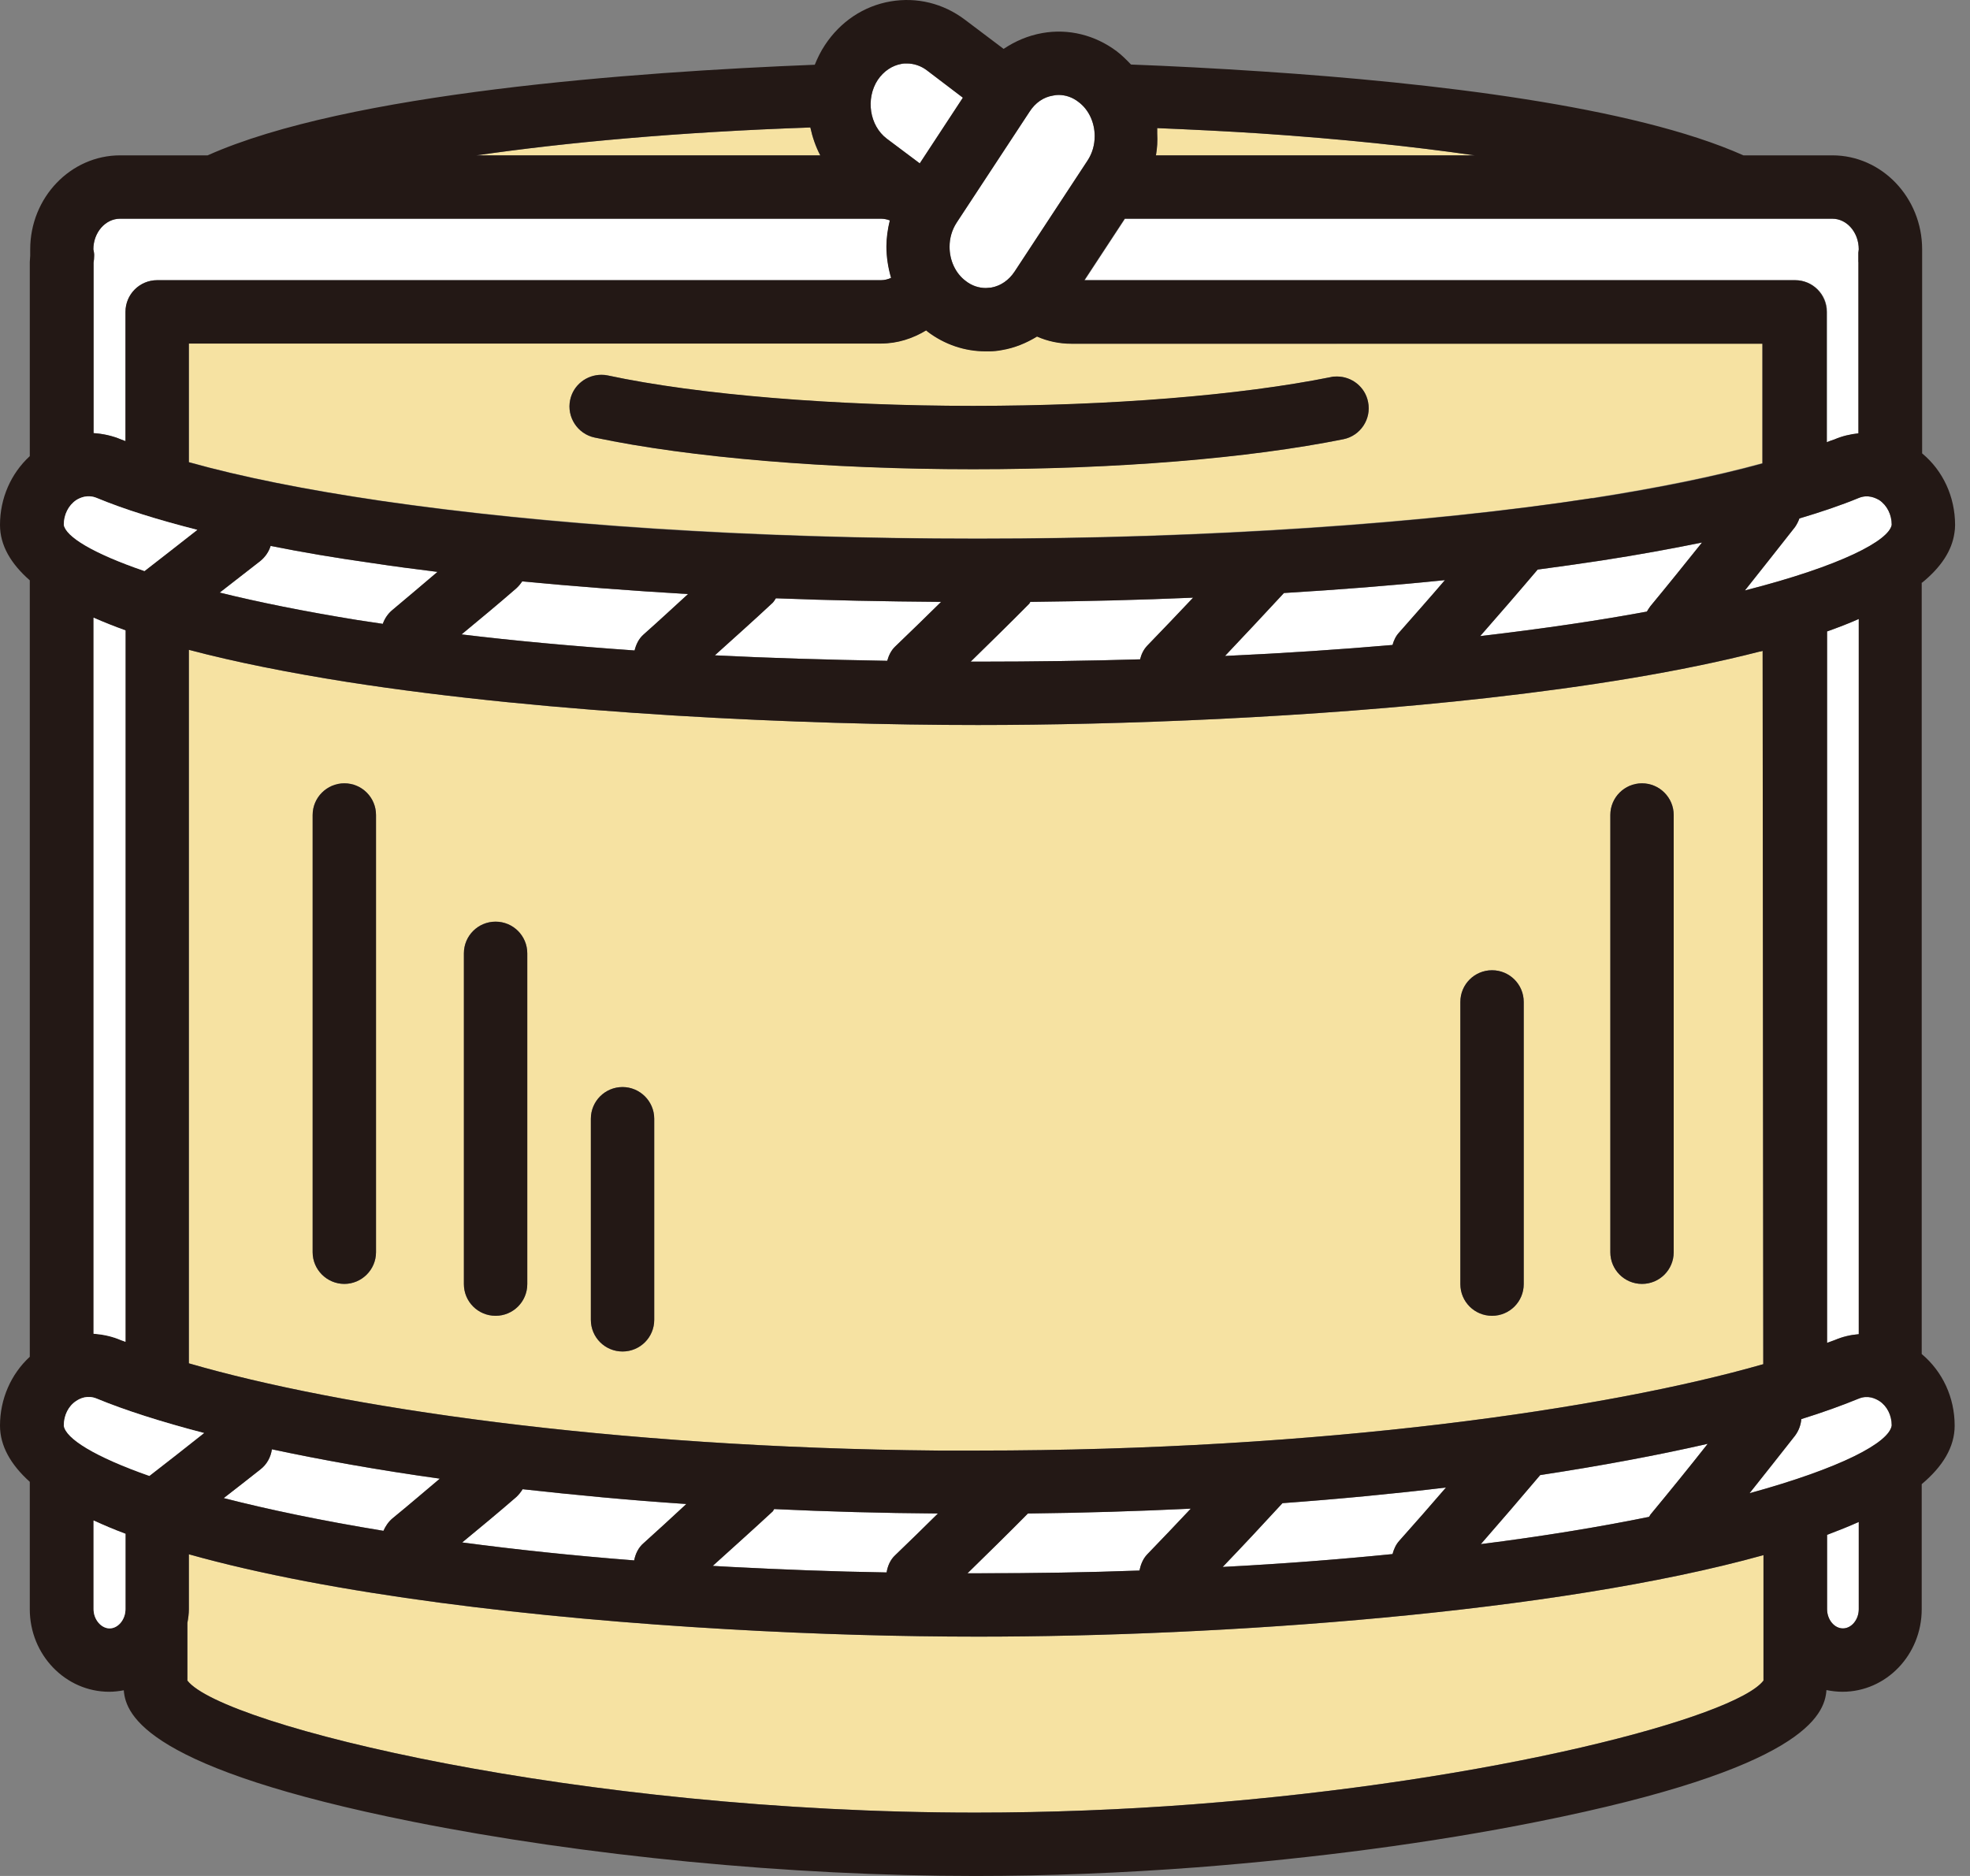
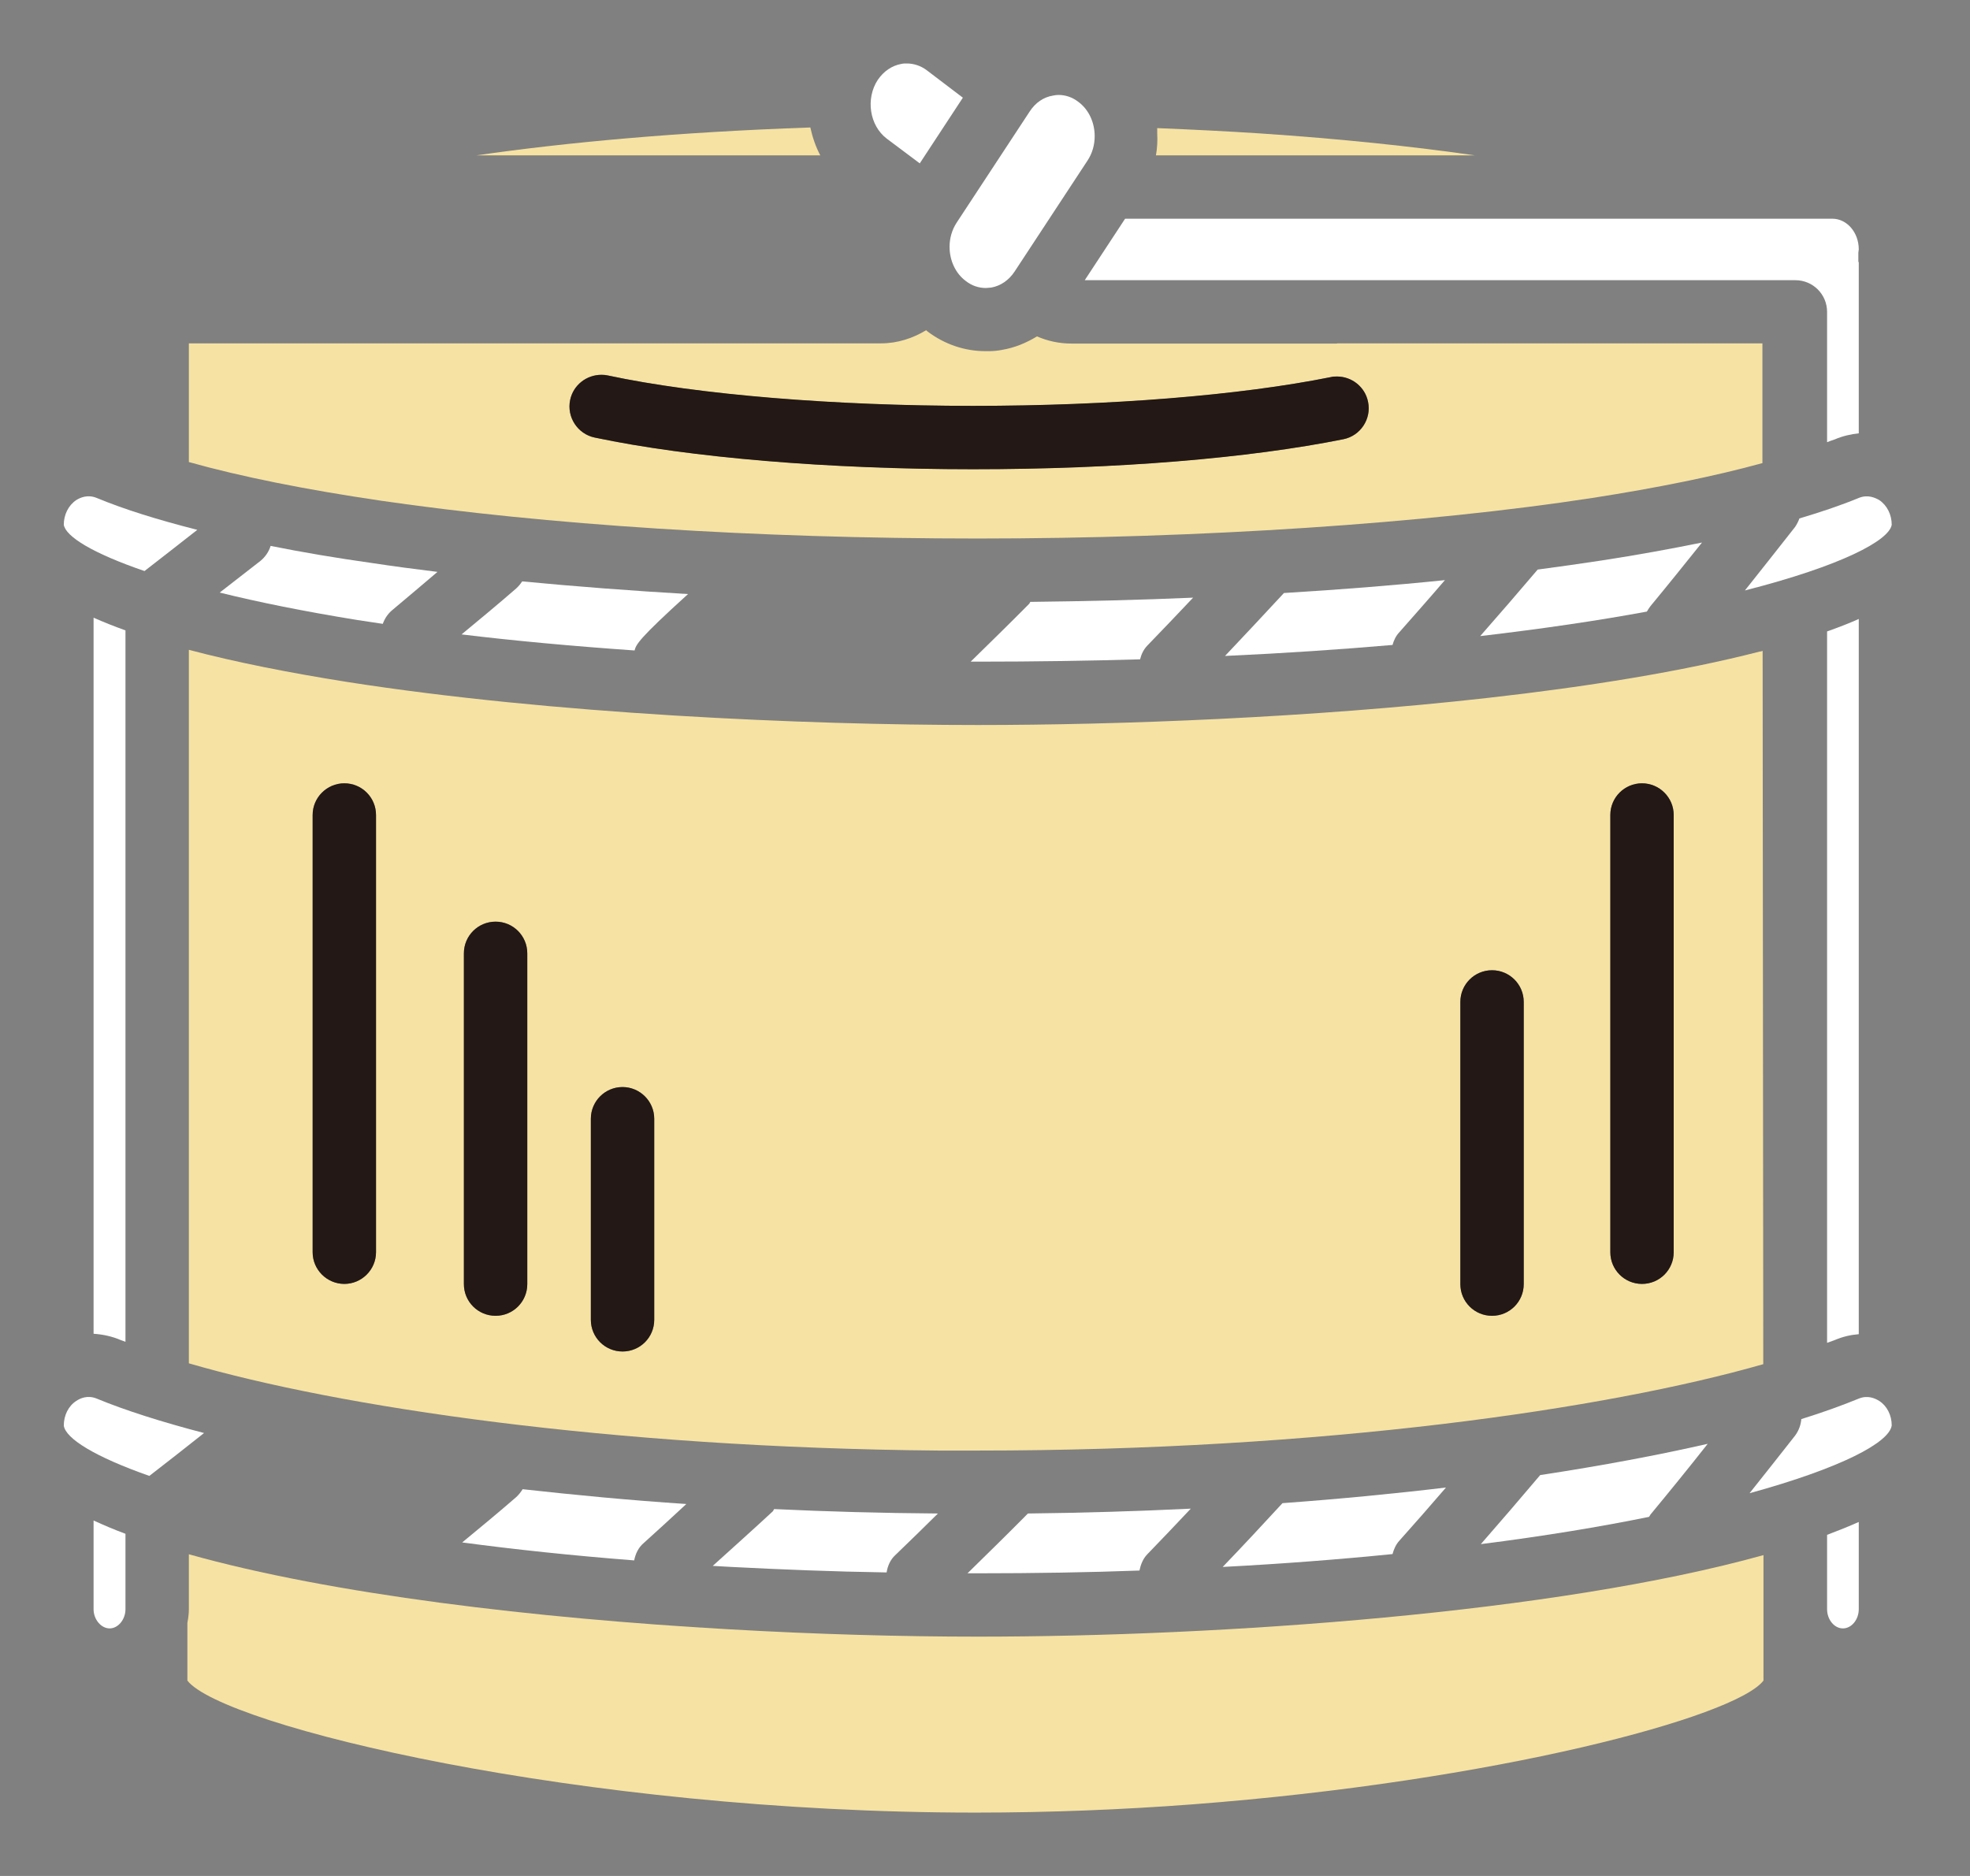
<svg xmlns="http://www.w3.org/2000/svg" width="84" height="80" viewBox="0 0 84 80" fill="none">
  <rect x="0" y="0" width="84" height="80" fill="#808080" stroke="none" />
  <path d="M80.13 21.325C80.464 21.55 80.662 21.947 80.662 22.379C80.554 23.046 78.527 24.127 74.402 25.18C75.113 24.28 75.834 23.379 76.537 22.478C76.618 22.361 76.681 22.235 76.726 22.109C77.662 21.83 78.518 21.541 79.257 21.235C79.653 21.073 79.968 21.235 80.13 21.325Z" fill="white" />
  <path d="M80.13 59.742C80.464 59.958 80.662 60.355 80.662 60.787C80.563 61.517 78.5 62.606 74.6 63.678C75.248 62.868 75.897 62.039 76.537 61.228C76.699 61.012 76.789 60.76 76.807 60.517C77.734 60.229 78.554 59.931 79.257 59.643C79.653 59.481 79.968 59.643 80.13 59.742Z" fill="white" />
  <path d="M79.257 64.904V68.624C79.257 69.065 78.951 69.443 78.581 69.443C78.212 69.443 77.906 69.065 77.906 68.624V65.453C78.383 65.273 78.833 65.093 79.257 64.904Z" fill="white" />
  <path d="M79.257 26.396V56.896C78.915 56.923 78.563 57.004 78.23 57.148C78.131 57.184 78.005 57.229 77.906 57.265V26.928C78.383 26.757 78.833 26.586 79.257 26.396Z" fill="white" />
  <path d="M79.257 11.174V18.479C78.915 18.515 78.563 18.596 78.23 18.74C78.131 18.776 78.005 18.812 77.906 18.857V13.3C77.906 12.552 77.302 11.949 76.555 11.949H46.253L47.974 9.327H78.131C78.752 9.327 79.257 9.913 79.257 10.633L79.239 10.778C79.239 10.877 79.239 10.967 79.239 11.066V11.174H79.257Z" fill="white" />
  <path d="M75.194 66.317V71.668C74.005 73.226 63.737 75.965 50.856 76.946C47.884 77.171 44.767 77.298 41.596 77.298C24.672 77.298 9.476 73.587 7.99 71.668V69.209C8.026 69.011 8.053 68.822 8.053 68.623V66.281C14.142 67.993 22.834 69.011 31.058 69.479C34.805 69.695 38.444 69.794 41.696 69.794C52.063 69.794 66.331 68.786 75.194 66.317Z" fill="#F6E2A2" />
  <path d="M75.158 27.757L75.185 58.175C68.502 60.093 56.369 61.859 41.696 61.859C41.128 61.859 40.57 61.859 40.011 61.859C25.987 61.733 14.457 60.003 8.053 58.139V27.712C10.061 28.243 12.349 28.693 14.799 29.081C23.537 30.45 34.3 30.918 41.696 30.918C47.677 30.918 55.873 30.612 63.413 29.765C67.664 29.288 71.718 28.639 75.041 27.784C75.086 27.784 75.122 27.766 75.158 27.757ZM71.366 53.401V34.755C71.366 34.008 70.754 33.404 70.015 33.404C69.276 33.404 68.664 34.008 68.664 34.755V53.401C68.664 54.148 69.267 54.752 70.015 54.752C70.763 54.752 71.366 54.148 71.366 53.401ZM64.971 54.761V42.727C64.971 41.979 64.368 41.376 63.62 41.376C62.872 41.376 62.269 41.979 62.269 42.727V54.761C62.269 55.509 62.872 56.112 63.62 56.112C64.368 56.112 64.971 55.509 64.971 54.761ZM27.896 56.283V47.708C27.896 46.961 27.284 46.357 26.545 46.357C25.806 46.357 25.194 46.961 25.194 47.708V56.283C25.194 57.031 25.797 57.634 26.545 57.634C27.293 57.634 27.896 57.031 27.896 56.283ZM22.483 54.761V40.655C22.483 39.908 21.879 39.304 21.132 39.304C20.384 39.304 19.78 39.908 19.78 40.655V54.761C19.78 55.509 20.384 56.112 21.132 56.112C21.879 56.112 22.483 55.509 22.483 54.761ZM16.033 53.401V34.755C16.033 34.008 15.43 33.404 14.682 33.404C13.935 33.404 13.331 34.008 13.331 34.755V53.401C13.331 54.148 13.944 54.752 14.682 54.752C15.421 54.752 16.033 54.148 16.033 53.401Z" fill="#F6E2A2" />
  <path d="M72.816 61.571C72.015 62.589 71.195 63.597 70.375 64.588C70.357 64.624 70.339 64.651 70.312 64.687C68.232 65.111 65.836 65.507 63.142 65.849C63.998 64.867 64.845 63.886 65.673 62.904C68.34 62.498 70.727 62.048 72.816 61.571Z" fill="white" />
  <path d="M72.573 23.136C71.844 24.046 71.114 24.955 70.376 25.847C70.322 25.919 70.267 26 70.222 26.081C68.178 26.459 65.809 26.811 63.115 27.126C63.944 26.18 64.764 25.235 65.566 24.289C66.502 24.163 67.412 24.037 68.295 23.901C69.817 23.667 71.249 23.406 72.573 23.136Z" fill="white" />
  <path d="M62.872 6.625H49.289C49.343 6.319 49.361 6.003 49.343 5.697C49.343 5.616 49.343 5.544 49.343 5.463C50.865 5.526 52.324 5.598 53.703 5.688C57.206 5.922 60.26 6.247 62.881 6.625H62.872Z" fill="#F6E2A2" />
  <path d="M61.656 63.435C60.999 64.201 60.332 64.958 59.666 65.705C59.512 65.876 59.431 66.075 59.377 66.273C57.134 66.498 54.72 66.687 52.135 66.822C53 65.921 53.847 65.012 54.684 64.102C57.143 63.922 59.467 63.697 61.656 63.435Z" fill="white" />
  <path d="M61.611 24.739C60.971 25.487 60.314 26.225 59.665 26.964C59.521 27.117 59.431 27.306 59.377 27.504C57.179 27.694 54.801 27.856 52.234 27.973C53.081 27.081 53.919 26.18 54.747 25.289C57.125 25.145 59.431 24.964 61.611 24.739Z" fill="white" />
  <path d="M57.008 14.651H45.686C45.163 14.651 44.668 14.543 44.218 14.345C43.758 14.624 43.263 14.831 42.722 14.921C42.542 14.957 42.353 14.975 42.173 14.975C42.119 14.975 42.074 14.975 42.02 14.975C41.137 14.975 40.282 14.687 39.552 14.137C39.534 14.119 39.516 14.101 39.489 14.083C38.921 14.425 38.273 14.642 37.57 14.642H8.053V19.704C10.296 20.334 13.061 20.884 16.241 21.352C23.23 22.37 32.175 22.965 41.696 22.965C51.217 22.965 60.809 22.325 67.898 21.235C70.673 20.803 73.123 20.307 75.149 19.749V14.642H57.008V14.651ZM57.279 18.731C53.243 19.542 47.487 20.01 41.489 20.01C35.489 20.01 29.41 19.515 25.356 18.659C24.627 18.506 24.158 17.785 24.311 17.056C24.446 16.416 25.014 15.984 25.644 15.984C25.734 15.984 25.825 15.984 25.915 16.011C29.788 16.84 35.462 17.308 41.489 17.308C47.514 17.308 52.883 16.858 56.738 16.083C56.828 16.065 56.918 16.056 57.008 16.056C57.639 16.056 58.206 16.497 58.333 17.137C58.486 17.866 58.008 18.587 57.279 18.731Z" fill="#F6E2A2" />
  <path d="M50.874 25.487C50.226 26.171 49.577 26.856 48.92 27.532C48.758 27.703 48.667 27.901 48.613 28.117C46.425 28.18 44.119 28.216 41.696 28.216H41.389C42.227 27.396 43.065 26.577 43.885 25.748C43.911 25.721 43.911 25.685 43.938 25.667C46.298 25.64 48.613 25.586 50.874 25.487Z" fill="white" />
  <path d="M50.775 64.336C50.163 64.985 49.541 65.642 48.92 66.282C48.73 66.48 48.64 66.723 48.586 66.975C46.398 67.056 44.101 67.093 41.696 67.093H41.254C42.119 66.246 42.984 65.399 43.83 64.543C46.226 64.516 48.541 64.444 50.775 64.336Z" fill="white" />
  <path d="M46.677 5.805C46.677 6.175 46.578 6.535 46.37 6.85L43.263 11.579C43.02 11.948 42.668 12.192 42.263 12.264C42.191 12.264 42.11 12.282 42.038 12.282C41.732 12.282 41.434 12.183 41.182 11.984C40.732 11.651 40.489 11.093 40.489 10.525C40.489 10.165 40.588 9.805 40.795 9.489L43.902 4.76C44.146 4.382 44.497 4.139 44.902 4.076C44.983 4.058 45.055 4.049 45.136 4.049C45.434 4.049 45.731 4.148 45.983 4.346C46.434 4.679 46.677 5.238 46.677 5.805Z" fill="white" />
  <path d="M41.056 4.166L39.218 6.967L37.813 5.914C37.075 5.355 36.904 4.211 37.426 3.409C37.678 3.04 38.029 2.797 38.435 2.725C38.507 2.707 38.588 2.707 38.669 2.707C38.966 2.707 39.264 2.806 39.516 2.995L41.056 4.166Z" fill="white" />
  <path d="M39.993 64.543C39.39 65.138 38.786 65.732 38.174 66.318C37.958 66.516 37.849 66.786 37.804 67.056C35.489 67.02 33.292 66.93 31.193 66.822C30.923 66.804 30.652 66.795 30.391 66.777C31.247 66.002 32.103 65.237 32.949 64.453C32.976 64.426 32.985 64.381 33.012 64.354C35.264 64.462 37.588 64.525 39.993 64.543Z" fill="white" />
-   <path d="M40.128 25.667C39.48 26.306 38.822 26.946 38.174 27.567C37.994 27.738 37.895 27.955 37.831 28.18C35.228 28.135 32.778 28.063 30.481 27.946C31.31 27.198 32.139 26.459 32.949 25.703C33.003 25.649 33.039 25.577 33.084 25.514C35.381 25.604 37.732 25.649 40.128 25.667Z" fill="white" />
-   <path d="M37.949 9.399C37.858 9.769 37.804 10.147 37.804 10.516C37.804 10.967 37.877 11.417 38.003 11.85C37.867 11.912 37.723 11.949 37.57 11.949H6.702C5.954 11.949 5.35 12.552 5.35 13.3V18.812C5.287 18.785 5.215 18.758 5.161 18.74C4.774 18.578 4.387 18.497 3.99 18.47V11.201L4.008 11.057C4.008 10.967 4.026 10.868 4.008 10.778C4.008 10.778 3.99 10.652 3.981 10.633C3.981 9.913 4.495 9.327 5.116 9.327H37.561C37.696 9.327 37.822 9.354 37.94 9.399H37.949Z" fill="white" />
  <path d="M34.976 6.625H20.321C24.122 6.076 28.851 5.634 34.553 5.436C34.643 5.851 34.778 6.247 34.976 6.625Z" fill="#F6E2A2" />
  <path d="M29.265 64.138C28.662 64.696 28.058 65.255 27.446 65.804C27.212 66.002 27.095 66.273 27.041 66.543C24.383 66.336 21.942 66.075 19.708 65.777C20.483 65.138 21.258 64.498 22.014 63.841C22.122 63.742 22.212 63.624 22.285 63.507C24.491 63.751 26.815 63.976 29.265 64.138Z" fill="white" />
-   <path d="M29.337 25.334C28.707 25.91 28.085 26.487 27.446 27.054C27.23 27.243 27.121 27.487 27.058 27.739C24.365 27.55 21.906 27.324 19.681 27.054C20.465 26.406 21.249 25.757 22.014 25.091C22.113 25 22.194 24.901 22.266 24.793C24.518 25.009 26.887 25.19 29.337 25.334Z" fill="white" />
-   <path d="M18.754 63.057C18.078 63.624 17.421 64.192 16.736 64.75C16.556 64.903 16.439 65.084 16.349 65.282C13.709 64.849 11.431 64.372 9.539 63.886C10.061 63.48 10.584 63.075 11.106 62.66C11.386 62.444 11.548 62.129 11.593 61.805C13.709 62.255 16.105 62.688 18.754 63.057Z" fill="white" />
+   <path d="M29.337 25.334C27.23 27.243 27.121 27.487 27.058 27.739C24.365 27.55 21.906 27.324 19.681 27.054C20.465 26.406 21.249 25.757 22.014 25.091C22.113 25 22.194 24.901 22.266 24.793C24.518 25.009 26.887 25.19 29.337 25.334Z" fill="white" />
  <path d="M18.654 24.388C18.015 24.928 17.384 25.469 16.736 26.009C16.538 26.171 16.403 26.378 16.322 26.604C15.952 26.549 15.592 26.495 15.241 26.441C12.962 26.072 11.007 25.676 9.368 25.27C9.944 24.82 10.53 24.37 11.106 23.919C11.313 23.748 11.466 23.523 11.539 23.28C12.881 23.55 14.322 23.793 15.853 24.009C16.754 24.145 17.691 24.271 18.654 24.388Z" fill="white" />
-   <path d="M81.959 24.847C82.752 24.199 83.229 23.496 83.337 22.721C83.355 22.613 83.364 22.505 83.364 22.388C83.364 21.19 82.851 20.073 81.959 19.335V11.174C81.959 11.084 81.959 11.003 81.959 10.904C81.959 10.814 81.959 10.723 81.959 10.633C81.959 8.427 80.239 6.625 78.131 6.625H74.339C69.637 4.526 61.053 3.527 53.847 3.049C51.82 2.914 49.91 2.815 48.226 2.752C48.037 2.554 47.839 2.356 47.614 2.184C46.686 1.491 45.56 1.212 44.443 1.41C43.839 1.518 43.29 1.752 42.794 2.085L41.146 0.842C40.218 0.14 39.092 -0.131 37.975 0.059C36.823 0.257 35.832 0.923 35.174 1.923C34.994 2.193 34.859 2.473 34.742 2.761C27.013 3.067 14.817 3.959 8.854 6.625H5.125C3.009 6.625 1.288 8.427 1.288 10.633C1.288 10.678 1.288 10.723 1.288 10.768C1.288 10.814 1.288 10.85 1.288 10.904C1.288 10.994 1.27 11.084 1.27 11.174V19.452C0.468 20.19 0 21.244 0 22.388C0 23.253 0.459 24.037 1.27 24.748V57.86C0.468 58.598 0 59.661 0 60.796C0 61.661 0.459 62.462 1.27 63.192V68.624C1.27 70.569 2.792 72.145 4.657 72.145C4.873 72.145 5.08 72.118 5.278 72.082C5.359 73.163 6.296 75.424 17.592 77.685C24.951 79.153 33.688 80 41.578 80C44.65 80 47.848 79.874 51.045 79.631C56.062 79.243 61.071 78.586 65.565 77.685C76.888 75.424 77.807 73.154 77.879 72.073C78.104 72.118 78.329 72.145 78.563 72.145C80.428 72.145 81.941 70.569 81.941 68.624V63.291C82.842 62.535 83.346 61.706 83.346 60.796C83.346 59.598 82.833 58.49 81.941 57.742V24.847H81.959ZM49.334 5.463C50.856 5.526 52.315 5.598 53.694 5.688C57.197 5.923 60.251 6.247 62.872 6.625H49.289C49.343 6.319 49.361 6.004 49.343 5.697C49.343 5.616 49.343 5.544 49.343 5.463H49.334ZM47.974 9.327H78.131C78.752 9.327 79.257 9.913 79.257 10.633L79.239 10.778C79.239 10.877 79.239 10.967 79.239 11.066V11.174V18.479C78.897 18.515 78.545 18.596 78.212 18.74C78.113 18.776 77.987 18.812 77.888 18.857V13.3C77.888 12.552 77.284 11.948 76.537 11.948H46.235L47.956 9.327H47.974ZM41.696 61.859C41.128 61.859 40.57 61.859 40.011 61.859C25.987 61.733 14.457 60.003 8.053 58.139V27.712C10.061 28.243 12.349 28.693 14.799 29.081C23.537 30.45 34.3 30.918 41.696 30.918C47.677 30.918 55.873 30.612 63.413 29.765C67.664 29.288 71.718 28.639 75.041 27.784C75.086 27.784 75.122 27.766 75.158 27.757L75.185 58.175C68.502 60.093 56.369 61.859 41.696 61.859ZM72.816 61.571C72.015 62.589 71.195 63.597 70.375 64.588C70.357 64.624 70.339 64.651 70.312 64.687C68.232 65.111 65.836 65.507 63.142 65.849C63.998 64.867 64.845 63.886 65.674 62.904C68.34 62.498 70.727 62.048 72.816 61.571ZM61.656 63.435C60.999 64.201 60.332 64.957 59.666 65.705C59.512 65.876 59.431 66.074 59.377 66.273C57.134 66.498 54.72 66.687 52.135 66.822C53 65.921 53.847 65.012 54.684 64.102C57.143 63.922 59.467 63.697 61.656 63.435ZM50.775 64.336C50.163 64.984 49.541 65.642 48.92 66.282C48.73 66.48 48.64 66.723 48.586 66.975C46.398 67.056 44.101 67.092 41.696 67.092H41.254C42.119 66.246 42.984 65.399 43.83 64.543C46.226 64.516 48.541 64.444 50.775 64.336ZM39.993 64.543C39.39 65.138 38.786 65.732 38.174 66.318C37.958 66.516 37.849 66.786 37.804 67.056C35.489 67.02 33.292 66.93 31.193 66.822C30.923 66.804 30.652 66.795 30.391 66.777C31.247 66.002 32.103 65.237 32.949 64.453C32.976 64.426 32.985 64.381 33.012 64.354C35.264 64.462 37.588 64.525 39.993 64.543ZM29.265 64.138C28.662 64.696 28.058 65.255 27.446 65.804C27.212 66.002 27.095 66.273 27.04 66.543C24.383 66.336 21.942 66.074 19.708 65.777C20.483 65.138 21.258 64.498 22.014 63.841C22.122 63.742 22.212 63.624 22.285 63.507C24.491 63.751 26.815 63.976 29.265 64.138ZM18.754 63.057C18.078 63.624 17.421 64.192 16.736 64.75C16.556 64.903 16.439 65.084 16.349 65.282C13.709 64.849 11.431 64.372 9.539 63.886C10.061 63.48 10.584 63.075 11.106 62.661C11.385 62.444 11.548 62.129 11.593 61.805C13.709 62.255 16.105 62.688 18.754 63.057ZM9.368 25.271C9.944 24.82 10.53 24.37 11.106 23.919C11.313 23.748 11.466 23.523 11.539 23.28C12.881 23.55 14.322 23.793 15.853 24.009C16.754 24.145 17.691 24.271 18.654 24.388C18.015 24.928 17.384 25.469 16.736 26.009C16.538 26.171 16.403 26.378 16.322 26.604C15.952 26.55 15.592 26.496 15.241 26.442C12.962 26.072 11.007 25.676 9.368 25.271ZM19.681 27.054C20.465 26.405 21.249 25.757 22.014 25.09C22.113 25 22.194 24.901 22.267 24.793C24.518 25.009 26.887 25.189 29.337 25.334C28.707 25.91 28.085 26.487 27.446 27.054C27.23 27.243 27.122 27.486 27.058 27.739C24.365 27.549 21.906 27.324 19.681 27.054ZM30.481 27.946C31.31 27.198 32.139 26.46 32.949 25.703C33.003 25.649 33.039 25.577 33.084 25.514C35.381 25.604 37.732 25.649 40.128 25.667C39.48 26.306 38.822 26.946 38.174 27.567C37.993 27.739 37.894 27.955 37.831 28.18C35.228 28.135 32.778 28.063 30.481 27.946ZM41.389 28.216C42.227 27.396 43.065 26.577 43.884 25.748C43.911 25.721 43.911 25.685 43.938 25.667C46.298 25.64 48.613 25.586 50.874 25.487C50.226 26.171 49.577 26.856 48.92 27.532C48.758 27.703 48.667 27.901 48.613 28.117C46.425 28.18 44.119 28.216 41.696 28.216H41.389ZM52.234 27.973C53.081 27.081 53.919 26.18 54.747 25.289C57.125 25.145 59.431 24.964 61.611 24.739C60.972 25.487 60.314 26.225 59.666 26.964C59.521 27.117 59.431 27.306 59.377 27.504C57.179 27.694 54.801 27.856 52.234 27.973ZM70.375 25.847C70.321 25.919 70.267 26 70.222 26.081C68.178 26.46 65.809 26.811 63.115 27.126C63.944 26.18 64.764 25.235 65.565 24.289C66.502 24.163 67.412 24.037 68.295 23.901C69.817 23.667 71.249 23.406 72.573 23.136C71.844 24.046 71.114 24.955 70.375 25.847ZM67.898 21.244C60.809 22.334 51.568 22.974 41.696 22.974C31.823 22.974 23.23 22.379 16.241 21.361C13.061 20.893 10.296 20.343 8.053 19.713V14.651H37.57C38.273 14.651 38.921 14.435 39.489 14.092C39.516 14.11 39.534 14.128 39.552 14.146C40.281 14.696 41.137 14.984 42.02 14.984C42.074 14.984 42.119 14.984 42.173 14.984C42.353 14.984 42.542 14.966 42.722 14.93C43.263 14.84 43.758 14.633 44.218 14.354C44.668 14.552 45.163 14.66 45.686 14.66H75.149V19.767C73.123 20.326 70.673 20.821 67.898 21.253V21.244ZM43.902 4.761C44.146 4.382 44.497 4.139 44.902 4.076C44.983 4.058 45.055 4.049 45.136 4.049C45.434 4.049 45.731 4.148 45.983 4.346C46.434 4.679 46.677 5.238 46.677 5.805C46.677 6.175 46.578 6.535 46.37 6.85L43.263 11.579C43.02 11.948 42.668 12.192 42.263 12.264C42.191 12.264 42.11 12.282 42.038 12.282C41.732 12.282 41.434 12.183 41.182 11.985C40.732 11.651 40.489 11.093 40.489 10.525C40.489 10.165 40.588 9.805 40.795 9.489L43.902 4.761ZM37.426 3.409C37.678 3.04 38.03 2.797 38.435 2.725C38.507 2.707 38.588 2.707 38.669 2.707C38.966 2.707 39.264 2.806 39.516 2.995L41.056 4.166L39.218 6.967L37.813 5.914C37.075 5.355 36.904 4.211 37.426 3.409ZM34.553 5.436C34.643 5.85 34.778 6.247 34.976 6.625H20.321C24.122 6.076 28.851 5.634 34.553 5.436ZM3.99 11.201L4.008 11.057C4.008 10.967 4.026 10.868 4.008 10.778C4.008 10.778 3.99 10.651 3.981 10.633C3.981 9.913 4.495 9.327 5.116 9.327H37.561C37.696 9.327 37.822 9.354 37.94 9.399C37.849 9.769 37.795 10.147 37.795 10.516C37.795 10.967 37.867 11.417 37.993 11.849C37.858 11.912 37.714 11.948 37.561 11.948H6.702C5.954 11.948 5.35 12.552 5.35 13.3V18.812C5.287 18.785 5.215 18.758 5.161 18.74C4.774 18.578 4.387 18.497 3.99 18.47V11.201ZM3.252 21.325C3.414 21.226 3.729 21.073 4.125 21.235C5.296 21.722 6.747 22.172 8.413 22.595C7.665 23.181 6.918 23.766 6.161 24.352C3.927 23.586 2.801 22.875 2.72 22.379C2.72 21.947 2.918 21.55 3.252 21.325ZM5.35 26.883V57.22C5.287 57.193 5.215 57.175 5.152 57.148C4.774 56.986 4.387 56.905 3.99 56.878V26.343C4.423 26.532 4.873 26.712 5.35 26.883ZM5.35 68.624C5.35 69.065 5.035 69.443 4.675 69.443C4.315 69.443 3.99 69.065 3.99 68.624V64.84C4.423 65.039 4.864 65.228 5.35 65.408V68.624ZM2.72 60.796C2.72 60.355 2.918 59.958 3.252 59.742C3.414 59.634 3.729 59.481 4.125 59.643C5.323 60.139 6.873 60.634 8.701 61.111C7.927 61.724 7.152 62.336 6.368 62.94C4.035 62.12 2.801 61.346 2.72 60.796ZM50.856 76.947C47.884 77.172 44.767 77.298 41.596 77.298C24.672 77.298 9.476 73.587 7.99 71.668V69.209C8.026 69.011 8.053 68.822 8.053 68.624V66.282C14.142 67.993 22.834 69.011 31.058 69.479C34.805 69.695 38.444 69.794 41.696 69.794C52.063 69.794 66.331 68.786 75.194 66.318V71.668C74.005 73.226 63.737 75.965 50.856 76.947ZM79.257 68.624C79.257 69.065 78.951 69.443 78.581 69.443C78.212 69.443 77.906 69.065 77.906 68.624V65.453C78.383 65.273 78.833 65.093 79.257 64.903V68.624ZM74.6 63.678C75.248 62.868 75.897 62.039 76.537 61.228C76.699 61.012 76.789 60.76 76.807 60.517C77.734 60.229 78.554 59.931 79.257 59.643C79.653 59.481 79.968 59.643 80.13 59.742C80.464 59.958 80.662 60.355 80.662 60.787C80.563 61.517 78.5 62.607 74.6 63.678ZM77.906 57.265V26.928C78.383 26.757 78.833 26.586 79.257 26.396V56.896C78.915 56.923 78.563 57.004 78.23 57.148C78.131 57.184 78.005 57.229 77.906 57.265ZM74.402 25.18C75.113 24.28 75.834 23.379 76.537 22.478C76.618 22.361 76.681 22.235 76.726 22.109C77.662 21.83 78.518 21.541 79.257 21.235C79.653 21.073 79.968 21.235 80.13 21.325C80.464 21.55 80.662 21.947 80.662 22.379C80.554 23.046 78.527 24.127 74.402 25.18Z" fill="#231815" />
  <path d="M70.015 33.404C69.267 33.404 68.664 34.008 68.664 34.755V53.401C68.664 54.148 69.267 54.752 70.015 54.752C70.763 54.752 71.366 54.148 71.366 53.401V34.755C71.366 34.008 70.754 33.404 70.015 33.404Z" fill="#231815" />
  <path d="M63.62 41.376C62.872 41.376 62.269 41.98 62.269 42.727V54.761C62.269 55.509 62.872 56.112 63.62 56.112C64.367 56.112 64.971 55.509 64.971 54.761V42.727C64.971 41.98 64.367 41.376 63.62 41.376Z" fill="#231815" />
  <path d="M57.008 16.056C56.918 16.056 56.828 16.056 56.738 16.083C52.883 16.858 47.316 17.308 41.489 17.308C35.661 17.308 29.788 16.84 25.915 16.011C25.825 15.993 25.734 15.984 25.644 15.984C25.014 15.984 24.446 16.416 24.311 17.056C24.158 17.785 24.627 18.506 25.356 18.659C29.41 19.515 35.291 20.01 41.489 20.01C47.686 20.01 53.243 19.542 57.279 18.731C58.008 18.587 58.486 17.866 58.333 17.137C58.206 16.497 57.639 16.056 57.008 16.056Z" fill="#231815" />
  <path d="M26.545 46.357C25.797 46.357 25.194 46.961 25.194 47.708V56.283C25.194 57.031 25.797 57.634 26.545 57.634C27.293 57.634 27.896 57.031 27.896 56.283V47.708C27.896 46.961 27.284 46.357 26.545 46.357Z" fill="#231815" />
  <path d="M21.132 39.304C20.384 39.304 19.78 39.908 19.78 40.655V54.761C19.78 55.509 20.384 56.112 21.132 56.112C21.879 56.112 22.483 55.509 22.483 54.761V40.655C22.483 39.908 21.879 39.304 21.132 39.304Z" fill="#231815" />
  <path d="M14.682 33.404C13.944 33.404 13.331 34.008 13.331 34.755V53.401C13.331 54.148 13.944 54.752 14.682 54.752C15.421 54.752 16.033 54.148 16.033 53.401V34.755C16.033 34.008 15.43 33.404 14.682 33.404Z" fill="#231815" />
  <path d="M8.701 61.111C7.927 61.724 7.152 62.336 6.368 62.94C4.035 62.12 2.801 61.346 2.72 60.796C2.72 60.355 2.918 59.958 3.252 59.742C3.414 59.634 3.729 59.481 4.125 59.643C5.323 60.139 6.873 60.634 8.701 61.111Z" fill="white" />
  <path d="M8.413 22.595C7.665 23.181 6.918 23.766 6.161 24.352C3.927 23.586 2.801 22.875 2.72 22.379C2.72 21.947 2.918 21.55 3.252 21.325C3.414 21.226 3.729 21.073 4.125 21.235C5.296 21.722 6.747 22.172 8.413 22.595Z" fill="white" />
  <path d="M5.35 65.408V68.624C5.35 69.065 5.035 69.443 4.675 69.443C4.314 69.443 3.99 69.065 3.99 68.624V64.841C4.423 65.039 4.864 65.228 5.35 65.408Z" fill="white" />
  <path d="M5.35 26.883V57.22C5.287 57.193 5.215 57.175 5.152 57.148C4.774 56.986 4.387 56.905 3.99 56.878V26.342C4.423 26.532 4.873 26.712 5.35 26.883Z" fill="white" />
</svg>